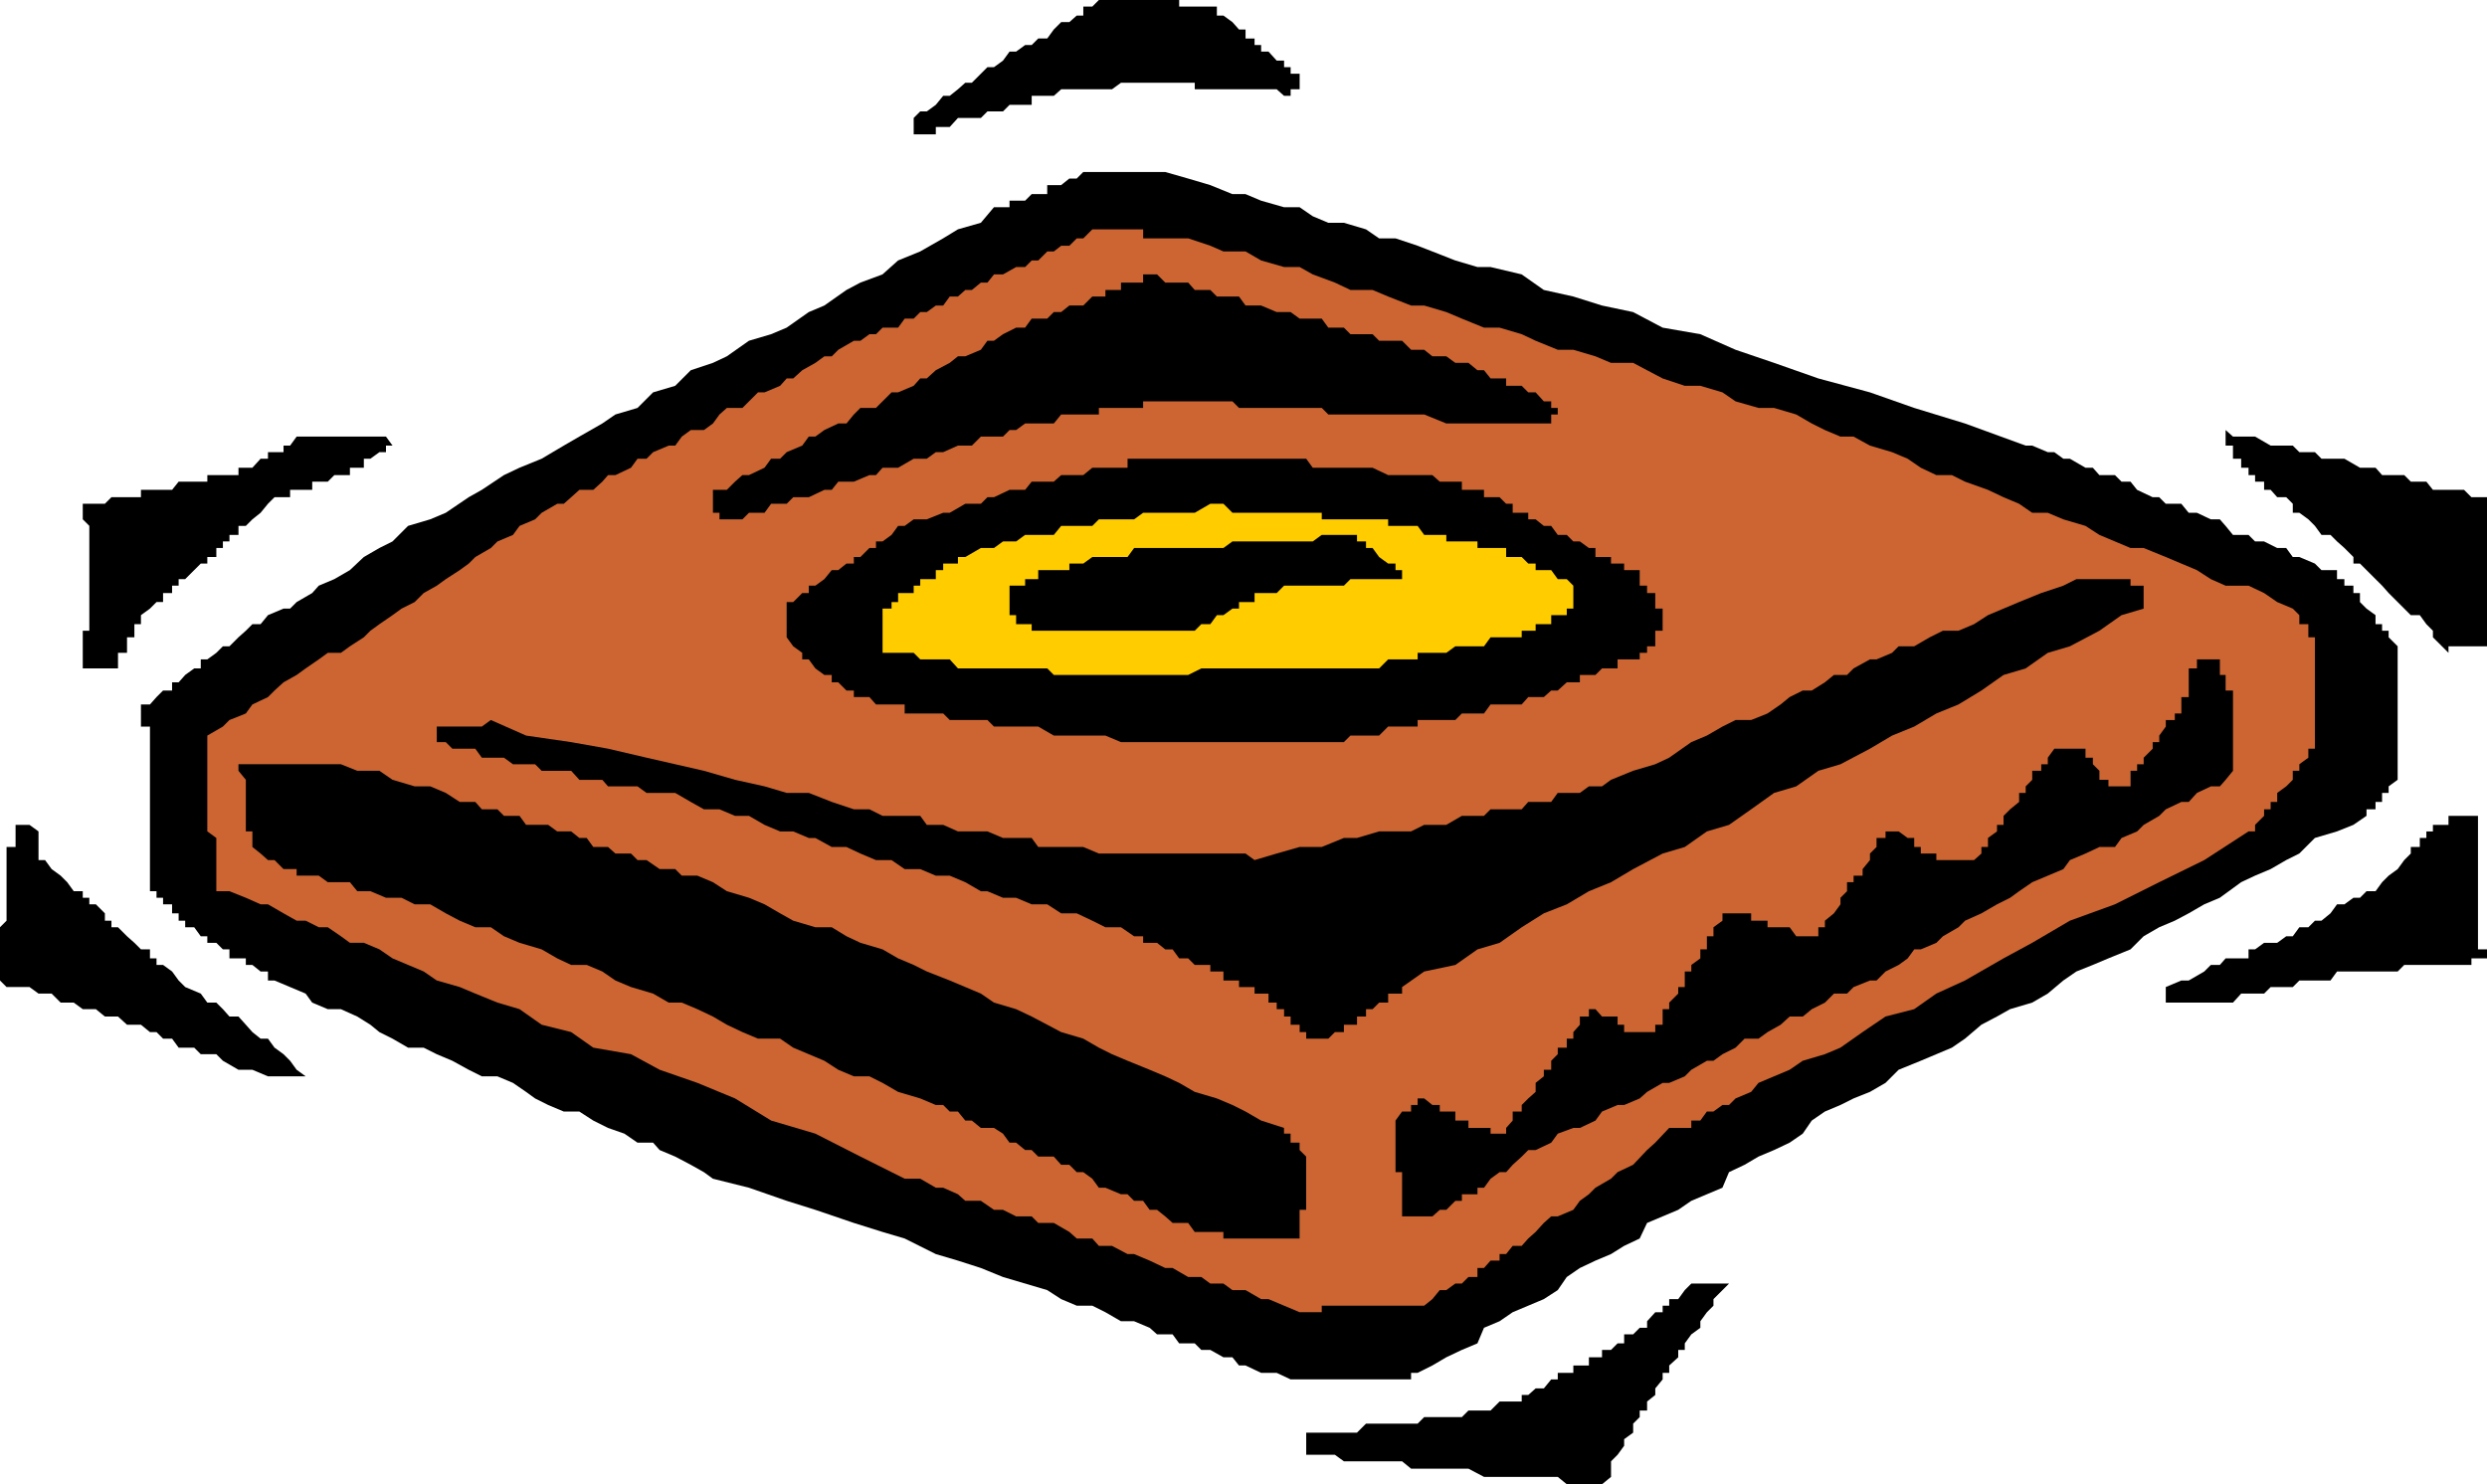
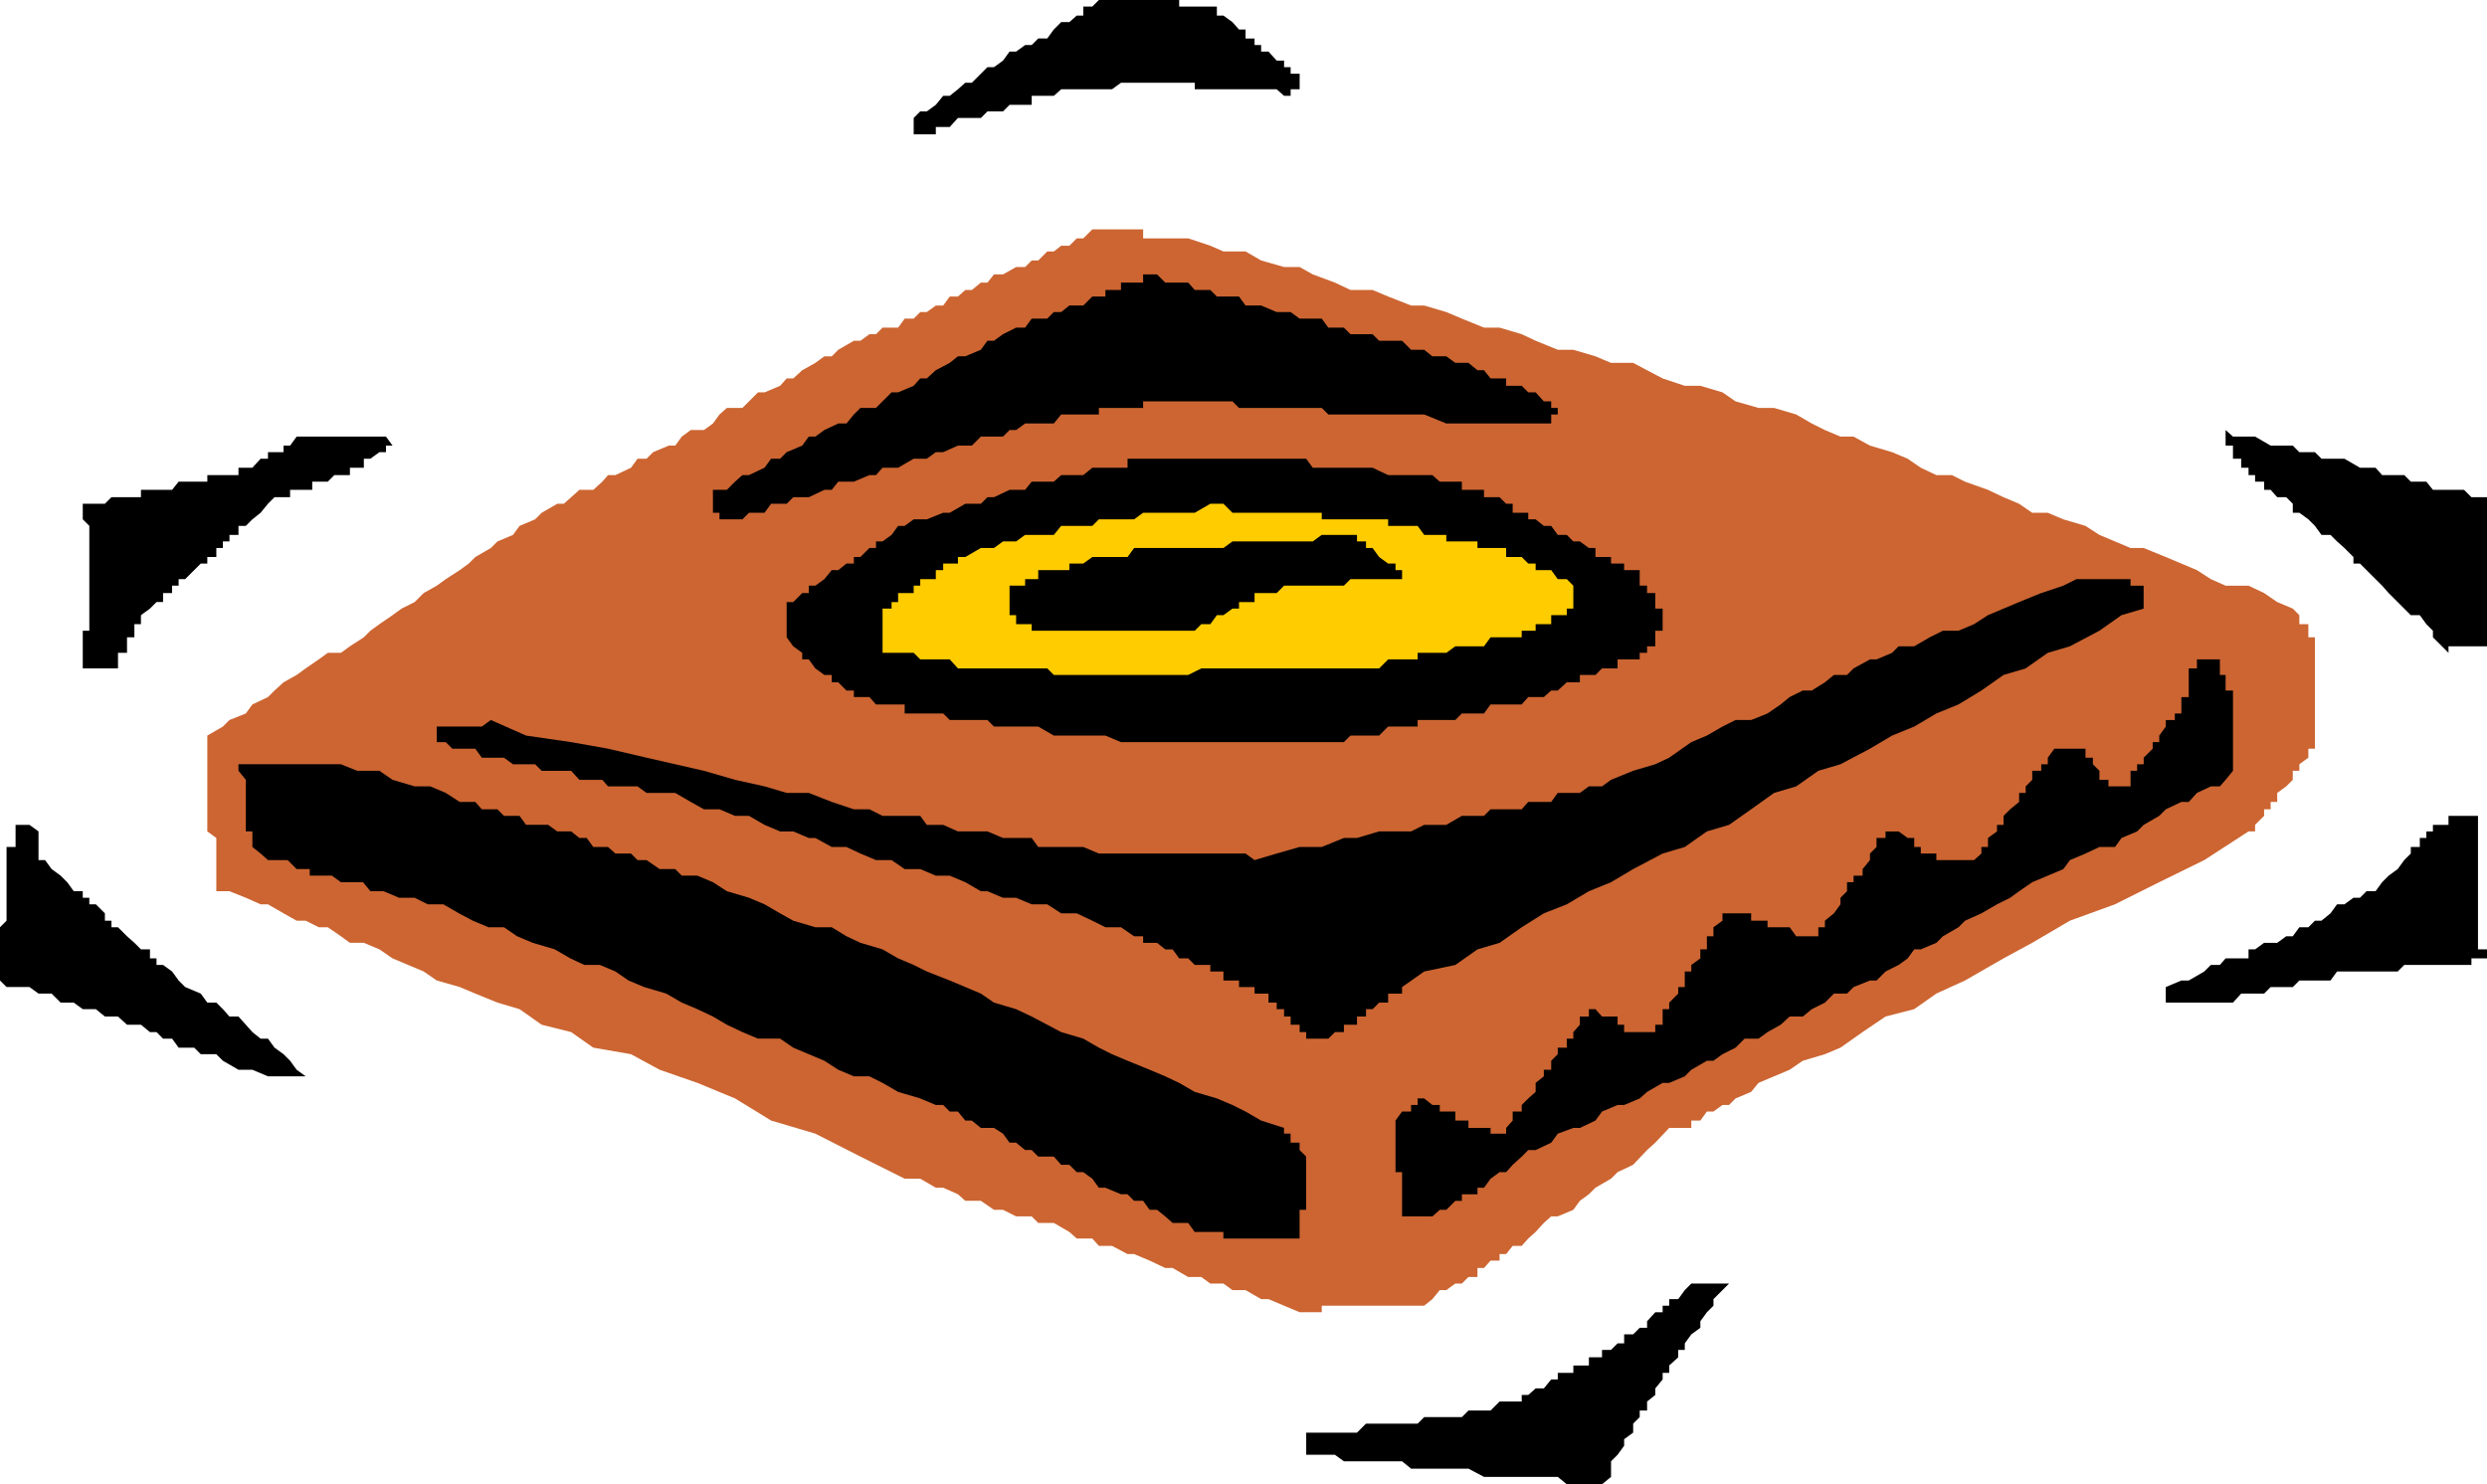
<svg xmlns="http://www.w3.org/2000/svg" xmlns:ns1="http://sodipodi.sourceforge.net/DTD/sodipodi-0.dtd" xmlns:ns2="http://www.inkscape.org/namespaces/inkscape" version="1.0" width="129.766mm" height="77.457mm" id="svg15" ns1:docname="Compact Disc Case 1.wmf">
  <ns1:namedview id="namedview15" pagecolor="#ffffff" bordercolor="#000000" borderopacity="0.25" ns2:showpageshadow="2" ns2:pageopacity="0.0" ns2:pagecheckerboard="0" ns2:deskcolor="#d1d1d1" ns2:document-units="mm" />
  <defs id="defs1">
    <pattern id="WMFhbasepattern" patternUnits="userSpaceOnUse" width="6" height="6" x="0" y="0" />
  </defs>
  <path style="fill:#000000;fill-opacity:1;fill-rule:evenodd;stroke:none" d="m 0,189.029 v -1.777 -1.292 -1.293 -1.777 l 1.293,-1.293 v -1.454 -1.777 -1.293 -1.292 -1.777 -1.292 -1.293 -1.777 -1.293 -1.292 h 1.778 v -1.777 -1.292 -1.293 h 1.293 1.454 l 1.778,1.293 v 1.292 1.777 1.292 1.293 h 1.293 l 1.293,1.777 1.778,1.293 1.293,1.292 1.293,1.777 h 1.778 v 1.292 h 1.293 v 1.293 h 1.293 l 1.778,1.777 v 1.454 h 1.293 v 1.293 h 1.293 l 1.778,1.777 1.454,1.293 1.293,1.292 h 1.778 v 1.777 h 1.293 v 1.292 h 1.293 l 1.778,1.293 1.293,1.777 1.293,1.292 3.07,1.293 1.293,1.777 h 1.778 l 1.293,1.293 1.293,1.454 h 1.778 l 1.454,1.616 1.293,1.454 1.616,1.292 h 1.454 l 1.293,1.777 1.778,1.292 1.293,1.293 1.293,1.777 1.778,1.293 H 58.499 57.206 55.914 54.136 52.843 l -3.07,-1.293 h -2.747 l -3.07,-1.777 -1.293,-1.293 h -3.07 l -1.293,-1.292 H 35.229 l -1.293,-1.777 h -1.778 l -1.293,-1.292 h -1.293 l -1.778,-1.454 H 26.502 25.048 l -1.778,-1.616 h -1.293 -1.293 l -1.778,-1.454 H 17.614 16.322 l -1.778,-1.293 h -1.293 -1.293 l -1.778,-1.777 H 8.888 7.595 l -1.778,-1.293 H 4.363 1.293 L 0,193.391 v -1.777 -1.293 z" id="path1" />
  <path style="fill:#000000;fill-opacity:1;fill-rule:evenodd;stroke:none" d="m 16.322,99.361 h 1.293 1.293 1.778 l 1.293,-1.293 h 1.293 1.778 1.454 1.293 V 96.615 h 1.778 1.293 1.293 1.778 l 1.293,-1.616 h 1.293 1.778 1.293 1.293 v -1.293 h 1.778 1.293 1.293 1.778 v -1.454 h 1.454 1.293 l 1.616,-1.777 h 1.454 v -1.293 h 1.293 1.778 v -1.293 h 1.293 l 1.293,-1.777 h 1.778 1.293 1.293 1.778 1.293 1.293 1.778 1.454 1.293 1.293 1.778 1.293 l 1.293,1.777 h -1.293 v 1.293 h -1.293 l -1.778,1.293 h -1.293 v 1.777 h -1.293 -1.454 v 1.454 h -1.778 -1.293 l -1.293,1.293 h -1.778 -1.293 v 1.616 h -1.293 -1.778 -1.293 v 1.454 h -1.293 -1.778 l -1.293,1.293 -1.454,1.777 -1.616,1.293 -1.293,1.292 h -1.454 v 1.777 h -1.778 v 1.292 H 43.955 v 1.293 h -1.293 v 1.777 h -1.778 v 1.293 h -1.293 l -1.293,1.292 -1.778,1.777 H 35.229 v 1.292 h -1.293 v 1.454 h -1.778 v 1.777 h -1.293 l -1.293,1.292 -1.778,1.293 v 1.777 H 26.502 v 1.293 1.292 h -1.454 v 1.777 1.292 h -1.778 v 1.293 1.777 H 21.978 20.685 18.907 17.614 16.322 v -1.777 -1.293 -1.292 -1.777 -1.292 h 1.293 v -1.293 -1.777 -1.293 -1.292 -1.777 -1.454 -1.292 -1.777 -1.292 -1.293 -1.777 -1.293 -1.292 -1.777 l -1.293,-1.292 z" id="path2" />
-   <path style="fill:#000000;fill-opacity:1;fill-rule:evenodd;stroke:none" d="m 27.795,138.944 h 1.778 l 1.293,-1.454 1.293,-1.293 h 1.778 v -1.616 h 1.293 l 1.293,-1.454 1.778,-1.293 h 1.293 v -1.777 h 1.293 l 1.778,-1.293 1.293,-1.292 h 1.293 l 1.778,-1.777 1.454,-1.292 1.293,-1.293 h 1.616 l 1.454,-1.777 3.07,-1.293 h 1.293 l 1.293,-1.292 3.07,-1.777 1.293,-1.454 3.07,-1.292 3.07,-1.777 2.747,-2.585 3.07,-1.777 2.586,-1.293 3.07,-3.07 4.363,-1.292 3.07,-1.293 4.525,-3.07 2.586,-1.454 4.363,-2.908 3.07,-1.454 4.363,-1.777 4.363,-2.585 3.07,-1.777 4.525,-2.585 2.586,-1.777 4.363,-1.293 3.07,-3.07 4.363,-1.293 3.07,-3.07 4.363,-1.454 2.747,-1.293 4.363,-3.07 4.363,-1.293 3.07,-1.293 4.363,-3.07 3.07,-1.293 4.363,-3.07 2.747,-1.454 4.363,-1.616 3.07,-2.747 4.363,-1.777 4.525,-2.585 2.909,-1.777 4.525,-1.293 2.586,-3.07 h 1.778 1.293 v -1.293 h 1.293 1.778 l 1.293,-1.293 h 1.293 1.778 v -1.777 h 1.293 1.454 l 1.616,-1.293 h 1.454 l 1.293,-1.293 h 1.778 1.293 1.293 1.293 1.778 1.293 1.293 1.778 1.293 1.454 1.616 l 4.525,1.293 4.363,1.293 4.363,1.777 h 2.586 l 3.07,1.293 4.525,1.293 h 3.07 l 2.586,1.777 3.07,1.293 h 3.07 l 4.363,1.293 2.586,1.777 h 3.232 l 4.363,1.454 2.909,1.131 4.525,1.777 4.363,1.293 h 2.586 l 6.141,1.454 4.363,3.07 5.818,1.293 5.656,1.777 6.141,1.293 5.818,3.07 7.434,1.293 6.949,3.07 7.595,2.585 8.726,3.07 10.181,2.747 8.726,3.07 10.019,3.07 11.958,4.362 h 1.293 l 3.07,1.293 h 1.293 l 1.778,1.293 h 1.293 l 3.07,1.777 h 1.454 l 1.293,1.454 h 3.07 l 1.293,1.293 h 1.778 l 1.293,1.616 3.07,1.454 h 1.293 l 1.293,1.293 h 3.07 l 1.454,1.777 h 1.616 l 2.747,1.293 h 1.778 l 1.131,1.292 1.454,1.777 h 3.07 l 1.293,1.292 h 1.778 l 2.586,1.293 h 1.778 l 1.293,1.777 h 1.293 l 3.07,1.293 1.293,1.292 h 1.778 1.293 v 1.777 h 1.454 v 1.292 h 1.778 v 1.454 h 1.293 v 1.777 l 1.293,1.292 1.778,1.293 v 1.777 h 1.293 v 1.293 h 1.293 v 1.292 l 1.778,1.777 v 1.292 1.293 1.777 1.293 1.454 1.616 1.293 1.454 1.777 1.293 1.292 1.777 1.292 1.293 1.777 2.585 1.777 l -1.778,1.292 v 1.293 h -1.293 v 1.777 h -1.293 v 1.454 h -1.778 v 1.293 l -2.586,1.777 -3.232,1.293 -4.363,1.292 -3.07,3.07 -2.586,1.293 -3.07,1.777 -3.07,1.293 -2.747,1.292 -4.202,3.07 -3.07,1.293 -3.07,1.777 -2.747,1.454 -3.07,1.293 -3.07,1.777 -2.586,2.585 -4.363,1.777 -3.07,1.292 -3.232,1.293 -2.586,1.777 -3.07,2.585 -3.07,1.777 -4.363,1.293 -2.586,1.454 -3.07,1.616 -3.232,2.747 -2.586,1.777 -3.07,1.292 -3.07,1.293 -4.363,1.777 -2.586,2.585 -3.07,1.777 -3.232,1.292 -2.586,1.293 -3.07,1.292 -2.586,1.777 -1.778,2.585 -2.586,1.777 -3.07,1.454 -3.07,1.293 -2.747,1.616 -3.07,1.454 -1.293,3.07 -3.07,1.292 -3.07,1.293 -2.586,1.777 -3.07,1.293 -3.07,1.293 -1.454,3.07 -3.07,1.454 -2.586,1.616 -3.07,1.292 -3.07,1.454 -2.586,1.777 -1.778,2.585 -2.747,1.777 -3.07,1.293 -3.07,1.292 -2.586,1.777 -3.07,1.292 -1.293,3.07 -3.07,1.293 -3.07,1.454 -2.747,1.616 -2.909,1.454 h -1.293 v 1.292 h -1.778 -1.293 -1.454 -1.778 -1.293 -1.293 -1.778 -1.293 -1.293 -1.778 -1.293 -1.293 -1.778 -1.293 -1.293 -1.778 l -2.747,-1.292 h -1.616 -1.454 l -3.07,-1.454 h -1.293 l -1.293,-1.616 h -1.778 l -2.586,-1.454 h -1.778 l -1.293,-1.293 h -3.07 l -1.293,-1.777 h -3.07 l -1.454,-1.293 -3.07,-1.292 h -2.586 l -3.07,-1.777 -2.586,-1.292 h -3.07 l -3.07,-1.293 -2.747,-1.777 -4.363,-1.293 -4.363,-1.293 -4.363,-1.777 -4.525,-1.454 -4.363,-1.292 -6.141,-3.07 -4.363,-1.293 -5.656,-1.777 -7.595,-2.585 -5.656,-1.777 -7.434,-2.585 -7.11,-1.777 -1.778,-1.292 -2.586,-1.454 -3.07,-1.616 -3.07,-1.293 -1.293,-1.454 h -3.07 l -2.586,-1.777 -3.232,-1.131 -2.909,-1.454 -2.747,-1.777 h -3.07 l -3.07,-1.292 -2.586,-1.293 -1.778,-1.292 -2.586,-1.777 -3.07,-1.292 h -3.07 l -2.586,-1.293 -3.232,-1.777 -3.07,-1.293 -2.586,-1.292 h -3.07 l -3.07,-1.777 -2.586,-1.292 -1.778,-1.454 -2.586,-1.616 -3.232,-1.454 h -2.586 l -3.07,-1.293 -1.293,-1.777 -3.07,-1.293 -3.07,-1.292 H 52.843 v -1.777 h -1.454 l -1.616,-1.293 h -1.293 v -1.292 h -1.454 -1.778 v -1.777 H 43.955 l -1.293,-1.292 h -1.778 v -1.293 h -1.293 l -1.293,-1.777 h -1.778 v -1.293 H 35.229 v -1.454 h -1.293 v -1.777 h -1.778 v -1.293 h -1.293 v -1.292 h -1.293 v -1.777 -1.292 -1.293 -1.777 -1.293 -1.292 -1.777 -1.292 -1.293 -1.777 -1.293 -1.454 -1.777 -1.293 -1.292 -1.777 -1.292 -1.293 -1.777 -1.293 -1.292 -1.777 h -1.778 v -1.292 -1.293 z" id="path3" />
  <path style="fill:#cc6532;fill-opacity:1;fill-rule:evenodd;stroke:none" d="m 40.885,145.084 3.07,-1.777 1.293,-1.292 3.232,-1.293 1.293,-1.777 3.07,-1.454 1.293,-1.293 1.778,-1.616 2.586,-1.454 1.778,-1.293 2.586,-1.777 1.778,-1.293 h 2.586 l 1.778,-1.292 2.747,-1.777 1.293,-1.292 1.778,-1.293 2.586,-1.777 1.778,-1.293 2.586,-1.292 1.778,-1.777 2.586,-1.454 1.778,-1.292 2.747,-1.777 1.778,-1.292 1.293,-1.293 3.07,-1.777 1.293,-1.293 3.07,-1.292 1.293,-1.777 3.07,-1.292 1.293,-1.293 3.07,-1.777 h 1.293 l 1.454,-1.293 1.616,-1.454 h 2.747 l 1.778,-1.616 1.131,-1.293 h 1.454 l 3.07,-1.454 1.293,-1.777 h 1.778 l 1.293,-1.293 3.07,-1.293 h 1.293 l 1.293,-1.777 1.778,-1.293 h 2.586 l 1.778,-1.293 1.293,-1.777 1.454,-1.293 h 3.07 l 1.293,-1.293 1.778,-1.777 h 1.293 l 3.07,-1.293 1.293,-1.454 h 1.293 l 1.778,-1.616 2.586,-1.454 1.778,-1.293 h 1.454 l 1.293,-1.293 3.07,-1.777 h 1.293 l 1.778,-1.293 h 1.293 l 1.293,-1.293 h 1.778 1.293 l 1.293,-1.777 h 1.778 l 1.293,-1.293 h 1.293 l 1.778,-1.293 h 1.454 l 1.293,-1.777 h 1.616 l 1.454,-1.293 h 1.293 l 1.778,-1.454 h 1.293 l 1.293,-1.616 h 1.778 l 2.586,-1.454 h 1.778 l 1.293,-1.293 h 1.293 l 1.778,-1.777 h 1.293 l 1.454,-1.131 h 1.616 l 1.454,-1.454 h 1.293 l 1.778,-1.777 h 1.293 1.293 1.293 1.778 1.293 1.293 1.778 v 1.777 h 1.293 1.454 1.616 1.454 1.293 1.778 l 4.363,1.454 2.586,1.131 h 4.363 l 3.07,1.777 4.525,1.293 h 3.07 l 2.586,1.454 4.363,1.616 3.07,1.454 h 4.363 l 3.07,1.293 4.525,1.777 h 2.586 l 4.363,1.293 3.07,1.293 4.363,1.777 h 3.07 l 4.363,1.293 2.747,1.293 4.363,1.777 h 3.07 l 4.363,1.293 3.07,1.293 h 4.363 l 2.747,1.454 3.07,1.616 4.363,1.454 h 3.07 l 4.363,1.293 2.586,1.777 4.525,1.293 h 3.07 l 4.363,1.293 3.07,1.777 2.586,1.293 3.07,1.293 h 2.586 l 3.232,1.777 4.363,1.293 3.07,1.293 2.586,1.777 3.07,1.454 h 3.07 l 2.586,1.293 4.525,1.616 3.07,1.454 3.07,1.293 2.586,1.777 h 3.07 l 3.07,1.293 4.363,1.292 2.747,1.777 3.07,1.292 3.07,1.293 h 2.586 l 4.363,1.777 3.07,1.293 3.07,1.292 2.747,1.777 2.909,1.292 h 4.525 l 3.07,1.454 2.586,1.777 3.07,1.292 1.293,1.293 v 1.777 h 1.778 v 1.293 1.292 h 1.293 v 1.777 1.292 1.293 1.777 1.293 1.454 1.616 1.293 1.454 1.777 1.293 1.292 1.777 1.292 1.293 h -1.293 v 1.777 l -1.778,1.293 v 1.292 h -1.293 v 1.777 l -1.293,1.292 -1.778,1.293 v 1.777 h -1.293 v 1.454 h -1.293 v 1.293 l -1.778,1.777 v 1.293 h -1.293 l -8.726,5.655 -8.888,4.362 -8.726,4.362 -8.888,3.231 -7.434,4.362 -5.656,3.07 -7.595,4.362 -5.656,2.585 -4.363,3.07 -5.656,1.454 -4.525,3.07 -4.363,3.07 -3.07,1.292 -4.363,1.293 -2.586,1.777 -3.07,1.293 -3.07,1.292 -1.454,1.777 -3.07,1.292 -1.293,1.293 h -1.293 l -1.778,1.292 h -1.293 l -1.293,1.777 h -1.778 v 1.454 h -1.293 -1.293 -1.778 l -2.747,2.908 -1.616,1.454 -2.747,2.908 -3.07,1.454 -1.293,1.292 -3.07,1.777 -1.293,1.292 -1.778,1.293 -1.293,1.777 -3.07,1.293 h -1.293 l -1.454,1.293 -1.616,1.777 -1.454,1.293 -1.293,1.454 h -1.778 l -1.293,1.616 h -1.293 v 1.292 h -1.778 l -1.293,1.454 h -1.293 v 1.777 h -1.778 l -1.293,1.293 h -1.293 l -1.778,1.293 h -1.293 l -1.454,1.777 -1.616,1.293 h -1.293 -1.293 -1.778 -1.293 -1.454 -1.778 -1.293 -1.293 -1.778 -1.293 -1.293 -1.778 -1.293 -1.293 v 1.292 h -1.778 -1.293 -1.293 l -3.07,-1.292 -3.07,-1.293 h -1.454 l -3.07,-1.777 h -2.586 l -1.778,-1.293 h -2.586 l -1.778,-1.293 h -2.586 l -3.07,-1.777 h -1.454 l -3.07,-1.454 -3.07,-1.292 h -1.293 l -3.07,-1.616 h -2.586 l -1.293,-1.454 h -3.07 l -1.454,-1.293 -3.07,-1.777 h -3.07 l -1.293,-1.293 h -3.07 l -2.586,-1.293 h -1.778 l -2.586,-1.777 h -3.07 l -1.454,-1.293 -2.909,-1.292 h -1.454 l -3.07,-1.777 h -3.07 l -8.726,-4.362 -8.888,-4.524 -8.726,-2.585 -7.11,-4.362 -7.434,-3.07 -7.434,-2.585 -5.656,-3.07 -7.434,-1.292 -4.363,-3.07 -5.818,-1.454 -4.363,-3.07 -4.363,-1.293 -4.363,-1.777 -3.07,-1.293 -4.525,-1.292 -2.586,-1.777 -3.07,-1.293 -3.07,-1.292 -2.586,-1.777 -3.07,-1.292 h -2.747 l -1.778,-1.293 -2.586,-1.777 h -1.778 l -2.586,-1.293 h -1.778 l -2.586,-1.454 -3.07,-1.777 h -1.454 l -2.909,-1.293 -3.232,-1.292 h -2.586 v -1.777 -1.292 -1.293 -1.777 -1.293 -1.292 -1.777 l -1.778,-1.292 v -1.293 -1.777 -1.293 -1.454 -1.777 -1.293 -1.292 -1.777 -1.292 -1.293 -1.777 -1.293 z" id="path4" />
-   <path style="fill:#000000;fill-opacity:1;fill-rule:evenodd;stroke:none" d="m 47.026,150.738 h 1.454 1.293 1.616 1.454 1.293 1.778 1.293 1.293 1.778 1.293 1.293 1.778 1.293 1.293 l 3.232,1.292 h 4.363 l 2.586,1.777 4.363,1.292 h 3.07 l 3.07,1.293 2.747,1.777 h 3.07 l 1.293,1.454 h 3.07 l 1.293,1.293 h 3.07 l 1.293,1.777 h 3.07 1.293 l 1.778,1.293 h 2.747 l 1.616,1.292 h 1.454 l 1.293,1.777 h 2.909 l 1.454,1.292 h 3.07 l 1.293,1.293 h 1.778 l 2.586,1.777 h 3.07 l 1.293,1.293 h 3.07 l 3.07,1.292 2.747,1.777 4.363,1.292 3.07,1.293 3.07,1.777 2.586,1.454 4.363,1.293 h 3.232 l 2.909,1.777 2.747,1.293 4.363,1.292 3.07,1.777 3.07,1.292 2.586,1.293 4.525,1.777 3.07,1.292 3.07,1.293 2.586,1.777 4.363,1.293 3.07,1.454 3.07,1.616 2.747,1.454 4.363,1.292 3.07,1.777 2.586,1.292 3.07,1.293 4.363,1.777 3.07,1.293 2.747,1.292 3.07,1.777 4.363,1.292 3.07,1.293 2.586,1.292 3.07,1.777 4.525,1.454 v 1.131 h 1.293 v 1.777 h 1.778 v 1.454 l 1.293,1.293 v 1.616 1.454 1.292 1.777 1.292 1.293 1.777 h -1.293 v 1.293 1.293 1.777 1.293 h -1.778 -1.293 -1.454 -1.616 -1.454 -1.293 -1.778 -1.293 -1.293 -1.778 v -1.293 h -1.293 -1.293 -1.778 -1.293 l -1.293,-1.777 h -3.07 l -1.454,-1.293 -1.616,-1.293 h -1.454 l -1.293,-1.777 h -1.778 l -1.293,-1.293 h -1.293 l -3.07,-1.292 h -1.293 l -1.293,-1.777 -1.778,-1.292 h -1.293 l -1.454,-1.454 h -1.616 l -1.454,-1.616 h -3.07 l -1.293,-1.293 h -1.293 l -1.778,-1.454 h -1.293 l -1.293,-1.777 -1.778,-1.131 h -2.586 l -1.778,-1.454 h -1.293 l -1.454,-1.777 h -1.616 l -1.293,-1.292 h -1.454 l -3.07,-1.293 -4.363,-1.292 -3.07,-1.777 -2.586,-1.292 h -3.07 l -3.07,-1.293 -2.747,-1.777 -3.07,-1.293 -3.07,-1.292 -2.586,-1.777 h -4.363 l -3.07,-1.292 -3.07,-1.454 -2.747,-1.616 -3.07,-1.454 -3.07,-1.293 h -2.586 l -3.07,-1.777 -4.363,-1.293 -3.07,-1.292 -2.586,-1.777 -3.07,-1.293 h -3.07 l -2.747,-1.292 -3.07,-1.777 -4.363,-1.292 -3.07,-1.293 -2.586,-1.777 h -3.07 l -3.07,-1.293 -2.747,-1.454 -3.07,-1.777 h -3.07 l -2.586,-1.293 h -1.778 -1.293 l -3.07,-1.292 h -1.293 -1.293 l -1.454,-1.777 h -1.778 -1.293 -1.293 l -1.778,-1.292 h -1.293 -1.293 -1.778 v -1.293 h -1.293 -1.293 l -1.778,-1.777 H 52.843 l -1.454,-1.293 -1.616,-1.292 v -1.777 -1.292 h -1.293 v -1.293 -1.777 -1.293 -1.454 -1.777 -1.293 -1.292 l -1.454,-1.777 z" id="path5" />
+   <path style="fill:#000000;fill-opacity:1;fill-rule:evenodd;stroke:none" d="m 47.026,150.738 h 1.454 1.293 1.616 1.454 1.293 1.778 1.293 1.293 1.778 1.293 1.293 1.778 1.293 1.293 l 3.232,1.292 h 4.363 l 2.586,1.777 4.363,1.292 h 3.07 l 3.07,1.293 2.747,1.777 h 3.07 l 1.293,1.454 h 3.07 l 1.293,1.293 h 3.07 l 1.293,1.777 h 3.07 1.293 l 1.778,1.293 h 2.747 l 1.616,1.292 h 1.454 l 1.293,1.777 h 2.909 l 1.454,1.292 h 3.07 l 1.293,1.293 h 1.778 l 2.586,1.777 h 3.07 l 1.293,1.293 h 3.07 l 3.07,1.292 2.747,1.777 4.363,1.292 3.07,1.293 3.07,1.777 2.586,1.454 4.363,1.293 h 3.232 l 2.909,1.777 2.747,1.293 4.363,1.292 3.07,1.777 3.07,1.292 2.586,1.293 4.525,1.777 3.07,1.292 3.07,1.293 2.586,1.777 4.363,1.293 3.07,1.454 3.07,1.616 2.747,1.454 4.363,1.292 3.07,1.777 2.586,1.292 3.07,1.293 4.363,1.777 3.07,1.293 2.747,1.292 3.07,1.777 4.363,1.292 3.07,1.293 2.586,1.292 3.07,1.777 4.525,1.454 v 1.131 h 1.293 v 1.777 h 1.778 v 1.454 l 1.293,1.293 v 1.616 1.454 1.292 1.777 1.292 1.293 1.777 h -1.293 v 1.293 1.293 1.777 1.293 h -1.778 -1.293 -1.454 -1.616 -1.454 -1.293 -1.778 -1.293 -1.293 -1.778 v -1.293 h -1.293 -1.293 -1.778 -1.293 l -1.293,-1.777 h -3.07 l -1.454,-1.293 -1.616,-1.293 h -1.454 l -1.293,-1.777 h -1.778 l -1.293,-1.293 h -1.293 l -3.07,-1.292 h -1.293 l -1.293,-1.777 -1.778,-1.292 h -1.293 l -1.454,-1.454 h -1.616 l -1.454,-1.616 h -3.07 l -1.293,-1.293 h -1.293 l -1.778,-1.454 h -1.293 l -1.293,-1.777 -1.778,-1.131 h -2.586 l -1.778,-1.454 h -1.293 l -1.454,-1.777 h -1.616 l -1.293,-1.292 h -1.454 l -3.07,-1.293 -4.363,-1.292 -3.07,-1.777 -2.586,-1.292 h -3.07 l -3.07,-1.293 -2.747,-1.777 -3.07,-1.293 -3.07,-1.292 -2.586,-1.777 h -4.363 l -3.07,-1.292 -3.07,-1.454 -2.747,-1.616 -3.07,-1.454 -3.07,-1.293 l -3.07,-1.777 -4.363,-1.293 -3.07,-1.292 -2.586,-1.777 -3.07,-1.293 h -3.07 l -2.747,-1.292 -3.07,-1.777 -4.363,-1.292 -3.07,-1.293 -2.586,-1.777 h -3.07 l -3.07,-1.293 -2.747,-1.454 -3.07,-1.777 h -3.07 l -2.586,-1.293 h -1.778 -1.293 l -3.07,-1.292 h -1.293 -1.293 l -1.454,-1.777 h -1.778 -1.293 -1.293 l -1.778,-1.292 h -1.293 -1.293 -1.778 v -1.293 h -1.293 -1.293 l -1.778,-1.777 H 52.843 l -1.454,-1.293 -1.616,-1.292 v -1.777 -1.292 h -1.293 v -1.293 -1.777 -1.293 -1.454 -1.777 -1.293 -1.292 l -1.454,-1.777 z" id="path5" />
  <path style="fill:#000000;fill-opacity:1;fill-rule:evenodd;stroke:none" d="m 86.133,143.307 h 1.778 1.293 1.454 1.778 1.293 1.293 l 1.778,-1.292 6.949,3.07 8.888,1.292 7.272,1.293 7.595,1.777 5.656,1.293 5.656,1.292 6.141,1.777 5.818,1.292 4.363,1.293 h 4.363 l 4.525,1.777 4.363,1.454 h 3.07 l 2.586,1.293 h 4.363 3.07 l 1.293,1.777 h 3.232 l 2.909,1.293 h 1.454 3.07 1.293 l 3.07,1.292 h 1.293 1.293 3.07 l 1.293,1.777 h 3.07 1.454 3.07 1.293 l 3.07,1.292 h 1.293 1.293 1.778 1.293 1.293 1.778 1.293 1.454 1.616 1.454 1.293 1.778 1.293 1.293 1.778 1.293 1.293 1.778 1.293 1.293 l 1.778,1.293 4.363,-1.293 4.525,-1.292 h 4.363 l 4.363,-1.777 h 2.586 l 4.363,-1.292 h 3.232 3.07 l 2.586,-1.293 h 3.07 1.293 l 3.07,-1.777 h 1.293 3.07 l 1.293,-1.293 h 1.778 1.293 1.293 1.778 l 1.293,-1.454 h 1.454 1.616 1.454 l 1.293,-1.777 h 1.778 1.293 1.293 l 1.778,-1.293 h 1.293 1.293 l 1.778,-1.292 4.363,-1.777 4.363,-1.292 2.747,-1.293 4.363,-3.07 3.07,-1.292 3.07,-1.777 2.586,-1.292 h 3.07 l 3.232,-1.293 2.586,-1.777 1.778,-1.454 2.586,-1.293 h 1.778 l 2.586,-1.616 1.778,-1.454 h 2.586 l 1.293,-1.293 3.232,-1.777 h 1.293 l 3.07,-1.293 1.293,-1.292 h 3.07 l 3.07,-1.777 2.586,-1.292 h 3.07 l 3.07,-1.293 2.747,-1.777 3.07,-1.293 3.07,-1.292 4.363,-1.777 4.363,-1.454 2.586,-1.292 h 1.778 1.454 1.293 1.778 1.293 1.293 1.778 v 1.292 h 1.293 1.293 v 1.454 1.777 1.292 l -4.363,1.293 -4.363,3.07 -5.818,3.07 -4.363,1.292 -4.363,3.07 -4.363,1.293 -4.363,3.07 -4.525,2.747 -4.363,1.777 -4.363,2.585 -4.363,1.777 -4.363,2.585 -5.818,3.07 -4.363,1.292 -4.363,3.07 -4.363,1.293 -4.525,3.231 -4.363,3.07 -4.363,1.293 -4.363,3.07 -4.363,1.292 -5.818,3.07 -4.363,2.585 -4.363,1.777 -4.363,2.585 -4.525,1.777 -4.363,2.747 -4.363,3.07 -4.363,1.292 -4.363,3.07 -6.141,1.293 -4.363,3.07 v 1.293 h -1.293 -1.454 v 1.777 h -1.778 l -1.293,1.293 h -1.293 v 1.454 h -1.778 v 1.616 h -1.293 -1.293 v 1.454 h -1.778 l -1.293,1.292 h -1.293 -1.778 -1.293 v -1.292 h -1.293 v -1.454 h -1.778 v -1.616 h -1.293 v -1.454 h -1.454 v -1.293 h -1.616 v -1.777 h -1.454 -1.293 v -1.293 h -1.778 -1.293 v -1.292 h -1.293 -1.778 v -1.777 h -1.293 -1.293 v -1.293 h -1.778 -1.293 l -1.293,-1.292 h -1.778 l -1.293,-1.777 h -1.454 l -1.616,-1.292 h -1.454 -1.293 v -1.293 h -1.778 l -2.586,-1.777 h -3.07 l -2.586,-1.293 -3.07,-1.454 h -3.07 l -2.747,-1.777 h -3.07 l -3.07,-1.293 h -2.586 l -3.07,-1.292 h -1.293 l -3.07,-1.777 -3.07,-1.292 h -2.747 l -3.07,-1.293 h -3.07 l -2.586,-1.777 h -3.07 l -3.07,-1.293 -2.747,-1.292 h -2.909 l -3.232,-1.777 h -1.293 l -3.07,-1.292 h -2.586 l -3.07,-1.293 -3.07,-1.777 h -2.747 l -3.07,-1.293 h -3.07 l -2.586,-1.454 -3.07,-1.777 h -1.293 -1.778 -1.293 -1.293 l -1.778,-1.293 h -1.293 -1.293 -1.778 -1.454 l -1.131,-1.292 h -1.778 -1.293 -1.454 l -1.616,-1.777 h -1.454 -1.293 -1.778 -1.293 l -1.293,-1.292 h -1.778 -1.293 -1.293 l -1.778,-1.293 h -1.293 -1.293 -1.778 l -1.293,-1.777 h -1.293 -1.778 -1.454 l -1.293,-1.293 h -1.778 v -1.292 z" id="path6" />
  <path style="fill:#000000;fill-opacity:1;fill-rule:evenodd;stroke:none" d="m 140.592,96.615 h 2.747 l 1.616,-1.616 1.454,-1.293 h 1.293 l 3.07,-1.454 1.293,-1.777 h 1.778 l 1.293,-1.293 3.07,-1.293 1.293,-1.777 h 1.293 l 1.778,-1.293 2.747,-1.293 h 1.616 l 1.454,-1.777 1.293,-1.293 h 3.07 l 1.293,-1.293 1.778,-1.777 h 1.293 l 3.07,-1.293 1.293,-1.454 h 1.293 l 1.778,-1.616 2.747,-1.454 1.616,-1.293 h 1.454 l 3.07,-1.293 1.293,-1.777 h 1.293 l 1.778,-1.293 2.586,-1.293 h 1.778 l 1.293,-1.777 h 1.293 1.778 l 1.293,-1.293 h 1.454 l 1.616,-1.293 h 1.454 1.293 l 1.778,-1.777 h 1.293 1.293 v -1.293 h 1.293 1.778 v -1.454 h 1.293 1.293 1.778 v -1.616 h 1.293 1.454 l 1.616,1.616 h 1.454 3.07 l 1.293,1.454 h 1.293 1.778 l 1.293,1.293 h 3.07 1.293 l 1.293,1.777 h 1.778 1.293 l 3.07,1.293 h 1.454 1.293 l 1.778,1.293 h 1.293 3.07 l 1.293,1.777 h 1.293 1.778 l 1.293,1.293 h 3.07 1.293 l 1.293,1.293 h 1.778 2.747 l 1.778,1.777 h 1.293 1.293 l 1.616,1.293 h 2.747 l 1.778,1.293 h 2.586 l 1.778,1.454 h 1.293 l 1.293,1.616 h 1.778 1.293 v 1.454 h 1.293 1.778 l 1.293,1.293 h 1.454 l 1.616,1.777 h 1.454 v 1.293 h 1.293 v 1.293 h -1.293 v 1.777 h -1.454 -4.363 -4.363 -3.07 -4.363 -3.07 l -4.363,-1.777 h -2.586 -3.07 -3.232 -2.586 -1.778 -2.586 -3.07 l -1.293,-1.293 h -1.778 -2.586 -1.778 -1.293 -1.454 -3.07 -1.293 -1.778 -1.293 l -1.293,-1.293 h -1.778 -1.293 -1.293 -1.778 -1.293 -1.293 -3.07 -1.454 -1.616 -1.454 -1.293 v 1.293 h -1.778 -1.293 -1.293 -1.778 -1.293 -1.293 v 1.293 h -1.293 -1.778 -1.293 -1.454 -1.616 l -1.454,1.777 h -1.293 -1.778 -1.293 -1.293 l -1.778,1.293 h -1.293 l -1.293,1.293 h -3.07 -1.293 l -1.778,1.777 h -1.293 -1.454 l -2.909,1.293 h -1.454 l -1.778,1.293 h -1.293 -1.293 l -3.07,1.777 h -1.293 -1.778 l -1.293,1.454 h -1.293 l -3.07,1.293 h -1.454 -1.616 l -1.293,1.616 h -1.454 l -3.07,1.454 h -1.293 -1.778 l -1.293,1.293 h -3.07 l -1.293,1.777 h -1.293 -1.778 l -1.293,1.293 h -1.454 -1.616 -1.454 v -1.293 h -1.293 v -1.777 -1.293 z" id="path7" />
  <path style="fill:#000000;fill-opacity:1;fill-rule:evenodd;stroke:none" d="m 155.136,120.041 v -1.292 h 1.293 l 1.778,-1.777 h 1.293 v -1.454 h 1.293 l 1.778,-1.292 1.454,-1.777 h 1.293 l 1.616,-1.292 h 1.454 v -1.293 h 1.293 l 1.778,-1.777 h 1.293 v -1.293 h 1.293 l 1.778,-1.292 1.293,-1.777 h 1.293 l 1.778,-1.292 h 2.586 l 3.232,-1.293 h 1.293 l 3.07,-1.777 h 3.07 l 1.293,-1.293 h 1.293 l 3.07,-1.454 h 1.293 1.778 l 1.293,-1.616 h 1.293 1.778 1.293 l 1.454,-1.293 h 1.616 1.454 1.293 l 1.778,-1.454 h 1.293 1.293 1.293 1.778 1.293 v -1.777 h 1.293 1.778 1.293 1.454 3.07 1.293 1.778 1.293 1.293 1.778 1.293 1.293 1.778 1.293 1.293 1.778 1.293 1.454 1.616 1.454 1.293 1.778 1.293 l 1.293,1.777 h 3.07 1.293 3.07 1.293 3.07 l 3.07,1.454 h 2.747 3.07 2.909 l 1.454,1.293 h 1.293 1.778 1.293 v 1.616 h 1.293 1.778 1.293 v 1.454 h 1.293 1.778 l 1.293,1.293 h 1.293 v 1.777 h 1.778 1.293 v 1.293 h 1.454 l 1.616,1.292 h 1.454 l 1.293,1.777 h 1.778 l 1.293,1.292 h 1.293 l 1.778,1.293 h 1.293 v 1.777 h 1.293 1.778 v 1.293 h 1.293 1.293 v 1.292 h 1.778 1.293 v 1.777 1.292 h 1.454 v 1.454 h 1.616 v 1.777 1.292 h 1.454 v 1.293 1.777 1.293 h -1.454 v 1.292 1.777 h -1.616 v 1.292 h -1.454 v 1.293 h -1.293 -1.778 -1.293 v 1.777 h -1.293 -1.778 l -1.293,1.293 h -1.293 -1.778 v 1.454 h -1.293 -1.293 l -1.778,1.616 h -1.293 l -1.454,1.293 h -1.616 -1.454 l -1.293,1.454 h -1.778 -1.293 -1.293 -1.778 l -1.293,1.777 h -1.293 -1.778 -1.293 l -1.293,1.293 h -1.778 -1.293 -1.454 -1.616 -1.293 v 1.292 h -1.293 -1.778 -1.293 -1.454 l -1.778,1.777 h -1.293 -1.293 -1.778 -1.293 l -1.293,1.292 h -1.778 -1.293 -1.293 -1.778 -1.293 -1.293 -1.778 -1.293 -1.454 -1.616 -1.454 -1.293 -1.778 -1.293 -1.293 -1.778 -1.293 -1.293 -1.778 -1.293 -1.293 -1.778 -1.293 -1.454 -1.616 -1.454 -1.293 -4.363 l -3.07,-1.292 h -2.586 -3.07 -1.454 -3.07 l -3.07,-1.777 h -1.293 -1.293 -3.07 -1.293 -1.778 l -1.293,-1.292 h -1.293 -1.778 -1.293 -1.454 -1.616 l -1.293,-1.293 h -1.454 -1.778 -1.293 -1.293 -1.778 v -1.777 h -1.293 -1.293 -1.778 -1.293 l -1.293,-1.454 h -1.778 -1.293 v -1.293 h -1.454 l -1.616,-1.616 h -1.293 v -1.454 h -1.454 l -1.778,-1.293 -1.293,-1.777 h -1.293 v -1.293 l -1.778,-1.292 -1.293,-1.777 v -1.292 -1.293 -1.777 z" id="path8" />
  <path style="fill:#ffcc00;fill-opacity:1;fill-rule:evenodd;stroke:none" d="m 174.043,120.041 h 1.778 v -1.292 h 1.293 v -1.777 h 1.293 1.778 v -1.454 h 1.293 v -1.292 h 1.293 1.778 v -1.777 h 1.454 v -1.292 h 1.293 1.616 v -1.293 h 1.454 l 3.07,-1.777 h 1.293 1.293 l 1.778,-1.293 h 1.293 1.293 l 1.778,-1.292 h 1.293 1.293 1.778 1.293 l 1.454,-1.777 h 1.616 1.454 1.293 1.778 l 1.293,-1.292 h 1.293 1.293 1.778 2.586 l 1.778,-1.293 h 2.747 1.616 2.747 3.07 l 3.07,-1.777 h 1.293 1.293 l 1.778,1.777 h 1.293 1.293 1.778 1.293 1.454 1.616 1.454 1.293 1.778 1.293 1.293 1.778 v 1.293 h 1.293 1.293 1.778 1.293 1.293 1.778 1.293 1.293 1.778 v 1.292 h 1.454 1.293 1.778 1.293 l 1.293,1.777 h 1.616 1.454 1.293 v 1.292 h 1.778 1.293 1.293 1.778 v 1.293 h 1.293 1.293 1.778 1.293 v 1.777 h 1.293 1.778 l 1.293,1.293 h 1.454 v 1.292 h 1.616 1.454 l 1.293,1.777 h 1.778 l 1.293,1.292 v 1.454 1.777 1.292 h -1.293 v 1.293 h -1.778 -1.293 v 1.777 h -1.454 -1.616 v 1.293 h -1.454 -1.293 v 1.292 h -1.778 -1.293 -1.293 -1.778 l -1.293,1.777 h -1.293 -1.778 -1.293 -1.293 l -1.778,1.292 h -1.293 -1.454 -1.616 -1.293 v 1.293 h -1.293 -1.778 -1.293 -1.454 l -1.778,1.777 h -1.293 -1.293 -4.363 -4.363 -4.363 -4.525 -3.07 -3.07 -4.363 -2.586 -1.778 l -2.586,1.293 h -3.07 -1.454 -3.07 -1.293 -3.07 -1.293 -1.778 -1.293 -1.293 -1.293 -3.07 -1.454 -1.616 -1.454 l -1.293,-1.293 h -1.778 -1.293 -1.293 -3.07 -1.293 -3.07 -1.293 -1.778 -1.293 -1.454 l -1.616,-1.777 h -1.293 -1.454 -1.778 -1.293 l -1.293,-1.293 h -1.778 -1.293 -1.293 -1.778 v -1.292 -1.777 -1.292 -1.293 -1.777 z" id="path9" />
  <path style="fill:#000000;fill-opacity:1;fill-rule:evenodd;stroke:none" d="m 180.184,23.265 1.293,-1.293 h 1.293 l 1.778,-1.293 1.454,-1.777 h 1.293 l 1.616,-1.293 1.454,-1.293 h 1.293 l 1.778,-1.777 1.293,-1.293 h 1.293 l 1.778,-1.293 1.293,-1.777 h 1.293 l 1.778,-1.293 h 1.293 l 1.293,-1.293 h 1.778 l 1.293,-1.777 1.454,-1.454 h 1.616 l 1.454,-1.293 h 1.293 V 1.293 h 1.778 L 216.705,0 h 1.293 1.293 1.778 1.293 1.293 1.778 1.293 1.454 1.616 1.454 1.293 v 1.293 h 1.778 1.293 1.293 1.778 1.293 v 1.777 h 1.293 l 1.778,1.293 1.293,1.454 h 1.293 v 1.777 h 1.778 v 1.293 h 1.293 V 10.178 h 1.454 l 1.616,1.777 h 1.454 v 1.293 h 1.293 v 1.293 h 1.778 v 1.777 h 1.293 -1.293 v 1.293 h -1.778 v 1.293 h -1.293 l -1.454,-1.293 h -1.616 -1.454 -1.293 -1.778 -1.293 -1.293 -1.778 -1.293 -1.293 -1.778 -1.293 v -1.293 h -1.293 -1.778 -1.293 -1.454 -1.616 -1.454 -1.293 -1.778 -1.293 -1.293 l -1.778,1.293 h -1.293 -2.586 -1.778 -1.293 -1.454 -1.616 l -1.454,1.293 h -1.293 -1.778 -1.293 v 1.777 h -1.293 -1.778 -1.293 l -1.293,1.293 h -1.778 -1.293 l -1.293,1.293 h -1.778 -1.293 -1.454 l -1.616,1.777 h -1.293 -1.454 v 1.454 h -1.778 -1.293 -1.293 v -1.454 z" id="path10" />
  <path style="fill:#000000;fill-opacity:1;fill-rule:evenodd;stroke:none" d="m 199.091,116.972 v -1.454 h 1.293 1.778 v -1.292 h 1.293 1.293 v -1.777 h 1.778 1.293 1.454 1.616 v -1.292 h 1.454 1.293 l 1.778,-1.293 h 1.293 1.293 1.293 1.778 1.293 l 1.293,-1.777 h 1.778 1.293 1.454 1.616 1.454 1.293 1.778 1.293 1.293 1.778 1.293 1.293 l 1.778,-1.293 h 1.293 1.293 1.778 1.293 1.454 1.616 1.454 1.293 1.778 2.586 l 1.778,-1.292 h 1.293 1.293 1.778 1.293 1.293 v 1.292 h 1.778 v 1.293 h 1.293 l 1.293,1.777 1.778,1.293 h 1.454 v 1.292 h 1.293 v 1.777 h -1.293 -1.454 -1.778 -1.293 -1.293 -1.778 -1.293 l -1.293,1.292 h -1.778 -1.293 -1.293 -1.778 -1.293 -1.293 -1.778 -1.293 l -1.454,1.454 h -1.616 -1.454 -1.293 v 1.777 h -1.778 -1.293 v 1.292 h -1.293 l -1.778,1.293 h -1.293 l -1.293,1.777 h -1.778 l -1.293,1.293 h -1.293 -1.778 -1.293 -1.454 -1.616 -1.454 -1.293 -1.778 -1.293 -1.293 -1.778 -1.293 -1.293 -1.293 -1.778 -1.293 -1.454 -1.616 -1.454 -1.293 -1.778 -1.293 v -1.293 h -1.293 -1.778 v -1.777 h -1.293 v -1.293 -1.292 z" id="path11" />
  <path style="fill:#000000;fill-opacity:1;fill-rule:evenodd;stroke:none" d="m 257.59,282.574 h 1.293 1.778 1.293 1.293 1.778 1.293 1.293 l 1.778,-1.777 h 1.293 1.293 1.778 1.454 1.293 1.778 1.293 l 1.293,-1.292 h 1.616 1.454 1.293 1.778 1.293 l 1.293,-1.293 h 1.778 2.586 l 1.778,-1.777 h 1.293 1.293 1.778 v -1.293 h 1.293 l 1.454,-1.292 h 1.616 l 1.454,-1.777 h 1.293 v -1.292 h 1.778 1.293 v -1.454 h 1.293 1.778 v -1.616 h 1.293 1.293 v -1.454 h 1.778 l 1.293,-1.293 h 1.293 v -1.777 h 1.778 l 1.293,-1.293 h 1.454 v -1.292 l 1.616,-1.777 h 1.454 v -1.292 h 1.293 v -1.293 h 1.778 l 1.293,-1.777 1.293,-1.293 h 1.778 1.293 1.293 1.778 1.293 l -1.293,1.293 -1.778,1.777 v 1.293 l -1.293,1.292 -1.293,1.777 v 1.292 l -1.778,1.293 -1.293,1.777 v 1.293 h -1.293 v 1.454 l -1.778,1.616 v 1.454 h -1.293 v 1.292 l -1.454,1.777 v 1.292 l -1.616,1.293 v 1.777 h -1.454 v 1.293 l -1.293,1.292 v 1.777 l -1.778,1.292 v 1.293 l -1.293,1.777 -1.293,1.293 v 3.07 l -1.778,1.454 h -1.293 -3.07 -1.293 -1.293 l -1.778,-1.454 h -2.747 -1.616 -1.454 -1.293 -3.07 -1.293 -1.778 -1.293 l -3.07,-1.616 h -1.293 -1.293 -1.778 -1.293 -3.07 -1.293 -1.293 l -1.778,-1.454 h -2.747 -1.778 -1.293 -1.293 -3.07 -1.293 l -1.778,-1.293 h -1.293 -3.07 -1.293 v -1.777 -1.293 z" id="path12" />
  <path style="fill:#000000;fill-opacity:1;fill-rule:evenodd;stroke:none" d="m 275.204,221.018 1.293,-1.777 h 1.778 v -1.292 h 1.293 v -1.293 h 1.293 l 1.616,1.293 h 1.454 v 1.292 h 1.293 1.778 v 1.777 h 1.293 1.293 v 1.454 h 1.778 1.293 1.293 v 1.131 h 1.778 1.293 v -1.131 l 1.293,-1.454 v -1.777 h 1.778 v -1.292 l 1.293,-1.293 1.454,-1.292 v -1.777 l 1.616,-1.292 v -1.293 h 1.454 v -1.777 l 1.293,-1.293 v -1.292 h 1.778 v -1.777 h 1.293 v -1.292 l 1.293,-1.454 v -1.616 h 1.778 v -1.454 h 1.293 l 1.293,1.454 h 1.778 1.293 v 1.616 h 1.293 v 1.454 h 1.778 1.293 1.454 1.616 v -1.454 h 1.454 v -1.616 -1.454 h 1.293 v -1.293 l 1.778,-1.777 v -1.293 h 1.293 v -1.292 -1.777 h 1.293 v -1.293 l 1.778,-1.292 v -1.777 h 1.293 v -1.292 -1.293 h 1.293 v -1.777 l 1.778,-1.293 v -1.454 h 1.293 1.293 1.778 1.293 v 1.454 h 1.454 1.778 v 1.293 h 1.293 1.293 1.778 l 1.293,1.777 h 1.293 1.778 1.293 v -1.777 h 1.293 v -1.293 l 1.778,-1.454 1.293,-1.777 v -1.293 l 1.293,-1.292 v -1.777 h 1.293 v -1.292 h 1.778 v -1.293 l 1.454,-1.777 v -1.293 l 1.293,-1.292 v -1.777 h 1.778 v -1.292 h 1.293 v -1.293 1.293 h 1.293 l 1.778,1.292 h 1.293 v 1.777 h 1.293 v 1.292 h 1.778 1.293 v 1.293 h 1.293 1.778 1.293 1.293 1.778 l 1.454,-1.293 v -1.292 h 1.293 v -1.777 l 1.778,-1.292 v -1.293 h 1.293 v -1.777 l 1.293,-1.293 1.778,-1.454 v -1.777 h 1.293 v -1.293 l 1.293,-1.292 v -1.777 h 1.778 v -1.292 h 1.293 v -1.293 l 1.293,-1.777 h 1.778 1.293 1.293 1.778 v 1.777 h 1.454 v 1.293 l 1.293,1.292 v 1.777 h 1.778 v 1.292 h 1.293 1.293 1.778 v -1.292 -1.777 h 1.293 v -1.292 h 1.293 v -1.293 l 1.778,-1.777 v -1.293 h 1.293 v -1.292 l 1.293,-1.777 v -1.292 h 1.778 v -1.293 h 1.293 v -1.777 -1.454 h 1.454 v -1.293 -1.616 -1.454 -1.293 h 1.616 v -1.777 h 1.454 1.293 1.778 v 1.777 1.293 h 1.131 v 1.454 1.616 h 1.454 v 1.293 1.454 1.777 1.293 1.292 1.777 1.292 1.293 1.777 1.293 1.292 l -1.454,1.777 -1.131,1.292 h -1.778 l -2.747,1.293 -1.616,1.777 h -1.454 l -3.07,1.454 -1.293,1.293 -3.07,1.777 -1.293,1.293 -3.07,1.292 -1.293,1.777 h -3.07 l -2.747,1.292 -3.07,1.293 -1.293,1.777 -3.07,1.293 -3.07,1.292 -2.586,1.777 -1.778,1.292 -2.586,1.293 -3.07,1.777 -3.232,1.454 -1.293,1.293 -3.07,1.777 -1.293,1.293 -3.07,1.292 h -1.293 l -1.293,1.777 -1.778,1.292 -2.586,1.293 -1.778,1.777 h -1.293 l -3.232,1.292 -1.293,1.293 h -2.586 l -1.778,1.777 -2.586,1.293 -1.778,1.454 h -2.586 l -1.778,1.616 -2.586,1.454 -1.778,1.292 h -2.747 l -1.778,1.777 -2.586,1.292 -1.778,1.293 h -1.293 l -3.07,1.777 -1.293,1.293 -3.07,1.292 h -1.293 l -3.07,1.777 -1.454,1.292 -3.07,1.293 h -1.293 l -3.07,1.292 -1.293,1.777 -3.07,1.454 h -1.293 l -3.07,1.131 -1.293,1.777 -3.07,1.454 h -1.454 l -1.293,1.293 -1.778,1.616 -1.293,1.454 h -1.293 l -1.778,1.292 -1.293,1.777 h -1.293 v 1.292 h -1.778 -1.293 v 1.293 h -1.293 l -1.778,1.777 h -1.293 l -1.454,1.293 h -1.616 -1.293 -1.293 -1.778 v -1.293 -1.777 -1.293 -1.292 -1.777 -1.292 h -1.293 v -1.454 -1.616 -1.293 -1.454 -1.777 -1.131 z" id="path13" />
  <path style="fill:#000000;fill-opacity:1;fill-rule:evenodd;stroke:none" d="m 427.108,194.684 3.07,-1.292 h 1.454 l 3.07,-1.777 1.293,-1.293 h 1.778 l 1.131,-1.292 h 3.07 1.454 v -1.777 h 1.293 l 1.778,-1.292 h 1.293 1.293 l 1.778,-1.293 h 1.293 l 1.293,-1.777 h 1.778 l 1.293,-1.293 h 1.293 l 1.778,-1.454 1.293,-1.777 h 1.454 l 1.778,-1.293 h 1.293 l 1.293,-1.292 h 1.778 l 1.293,-1.777 1.293,-1.292 1.778,-1.293 1.293,-1.777 1.293,-1.293 v -1.292 h 1.778 v -1.777 h 1.293 v -1.292 h 1.293 v -1.293 h 1.778 1.293 v -1.777 h 1.454 1.616 1.454 1.293 v 1.777 1.293 1.292 1.777 1.292 1.293 1.777 1.293 1.292 1.777 1.292 1.293 1.777 1.454 1.293 1.777 1.293 1.292 h 1.778 v 1.777 h -1.778 -1.293 v 1.292 h -1.454 -1.616 -1.454 -1.293 -1.778 -1.293 -1.293 -1.778 -1.293 l -1.293,1.293 h -1.778 -1.293 -1.293 -1.778 -1.293 -1.293 -1.778 -1.454 l -1.293,1.777 h -1.778 -1.293 -1.293 -1.778 l -1.293,1.292 h -1.293 -1.778 -1.293 l -1.293,1.293 h -1.778 -1.293 -1.454 l -1.616,1.777 h -1.454 -1.131 -1.778 -1.293 -1.454 -1.616 -1.454 -1.293 -1.778 v -1.777 h -1.293 1.293 z" id="path14" />
  <path style="fill:#000000;fill-opacity:1;fill-rule:evenodd;stroke:none" d="m 438.905,84.821 1.454,1.293 h 1.616 1.454 1.293 l 3.07,1.777 h 1.293 1.778 1.293 l 1.293,1.293 h 1.778 1.293 l 1.293,1.293 h 1.778 1.293 1.454 l 3.07,1.777 h 1.293 1.778 l 1.293,1.454 h 1.293 1.778 1.293 l 1.293,1.293 h 1.778 1.293 l 1.293,1.616 h 1.778 2.747 1.616 l 1.454,1.454 h 1.293 1.778 v 1.293 1.777 1.293 1.292 1.777 1.292 1.293 1.777 1.293 1.292 1.777 1.292 1.454 1.777 1.292 1.293 1.777 1.293 1.292 1.777 h -1.778 -1.293 -1.454 -1.616 -1.454 v 1.292 l -1.293,-1.292 -1.778,-1.777 v -1.292 l -1.293,-1.293 -1.293,-1.777 h -1.778 l -1.293,-1.293 -1.293,-1.292 -1.778,-1.777 -1.293,-1.454 -1.293,-1.292 -1.778,-1.777 -1.293,-1.292 h -1.293 v -1.293 l -1.778,-1.777 -1.454,-1.293 -1.293,-1.292 h -1.778 l -1.293,-1.777 -1.293,-1.292 -1.778,-1.293 h -1.293 v -1.777 l -1.293,-1.293 h -1.778 l -1.293,-1.454 h -1.293 v -1.616 h -1.778 v -1.293 h -1.293 v -1.454 h -1.454 v -1.777 h -1.616 v -1.293 -1.293 h -1.454 v -1.777 z" id="path15" />
</svg>